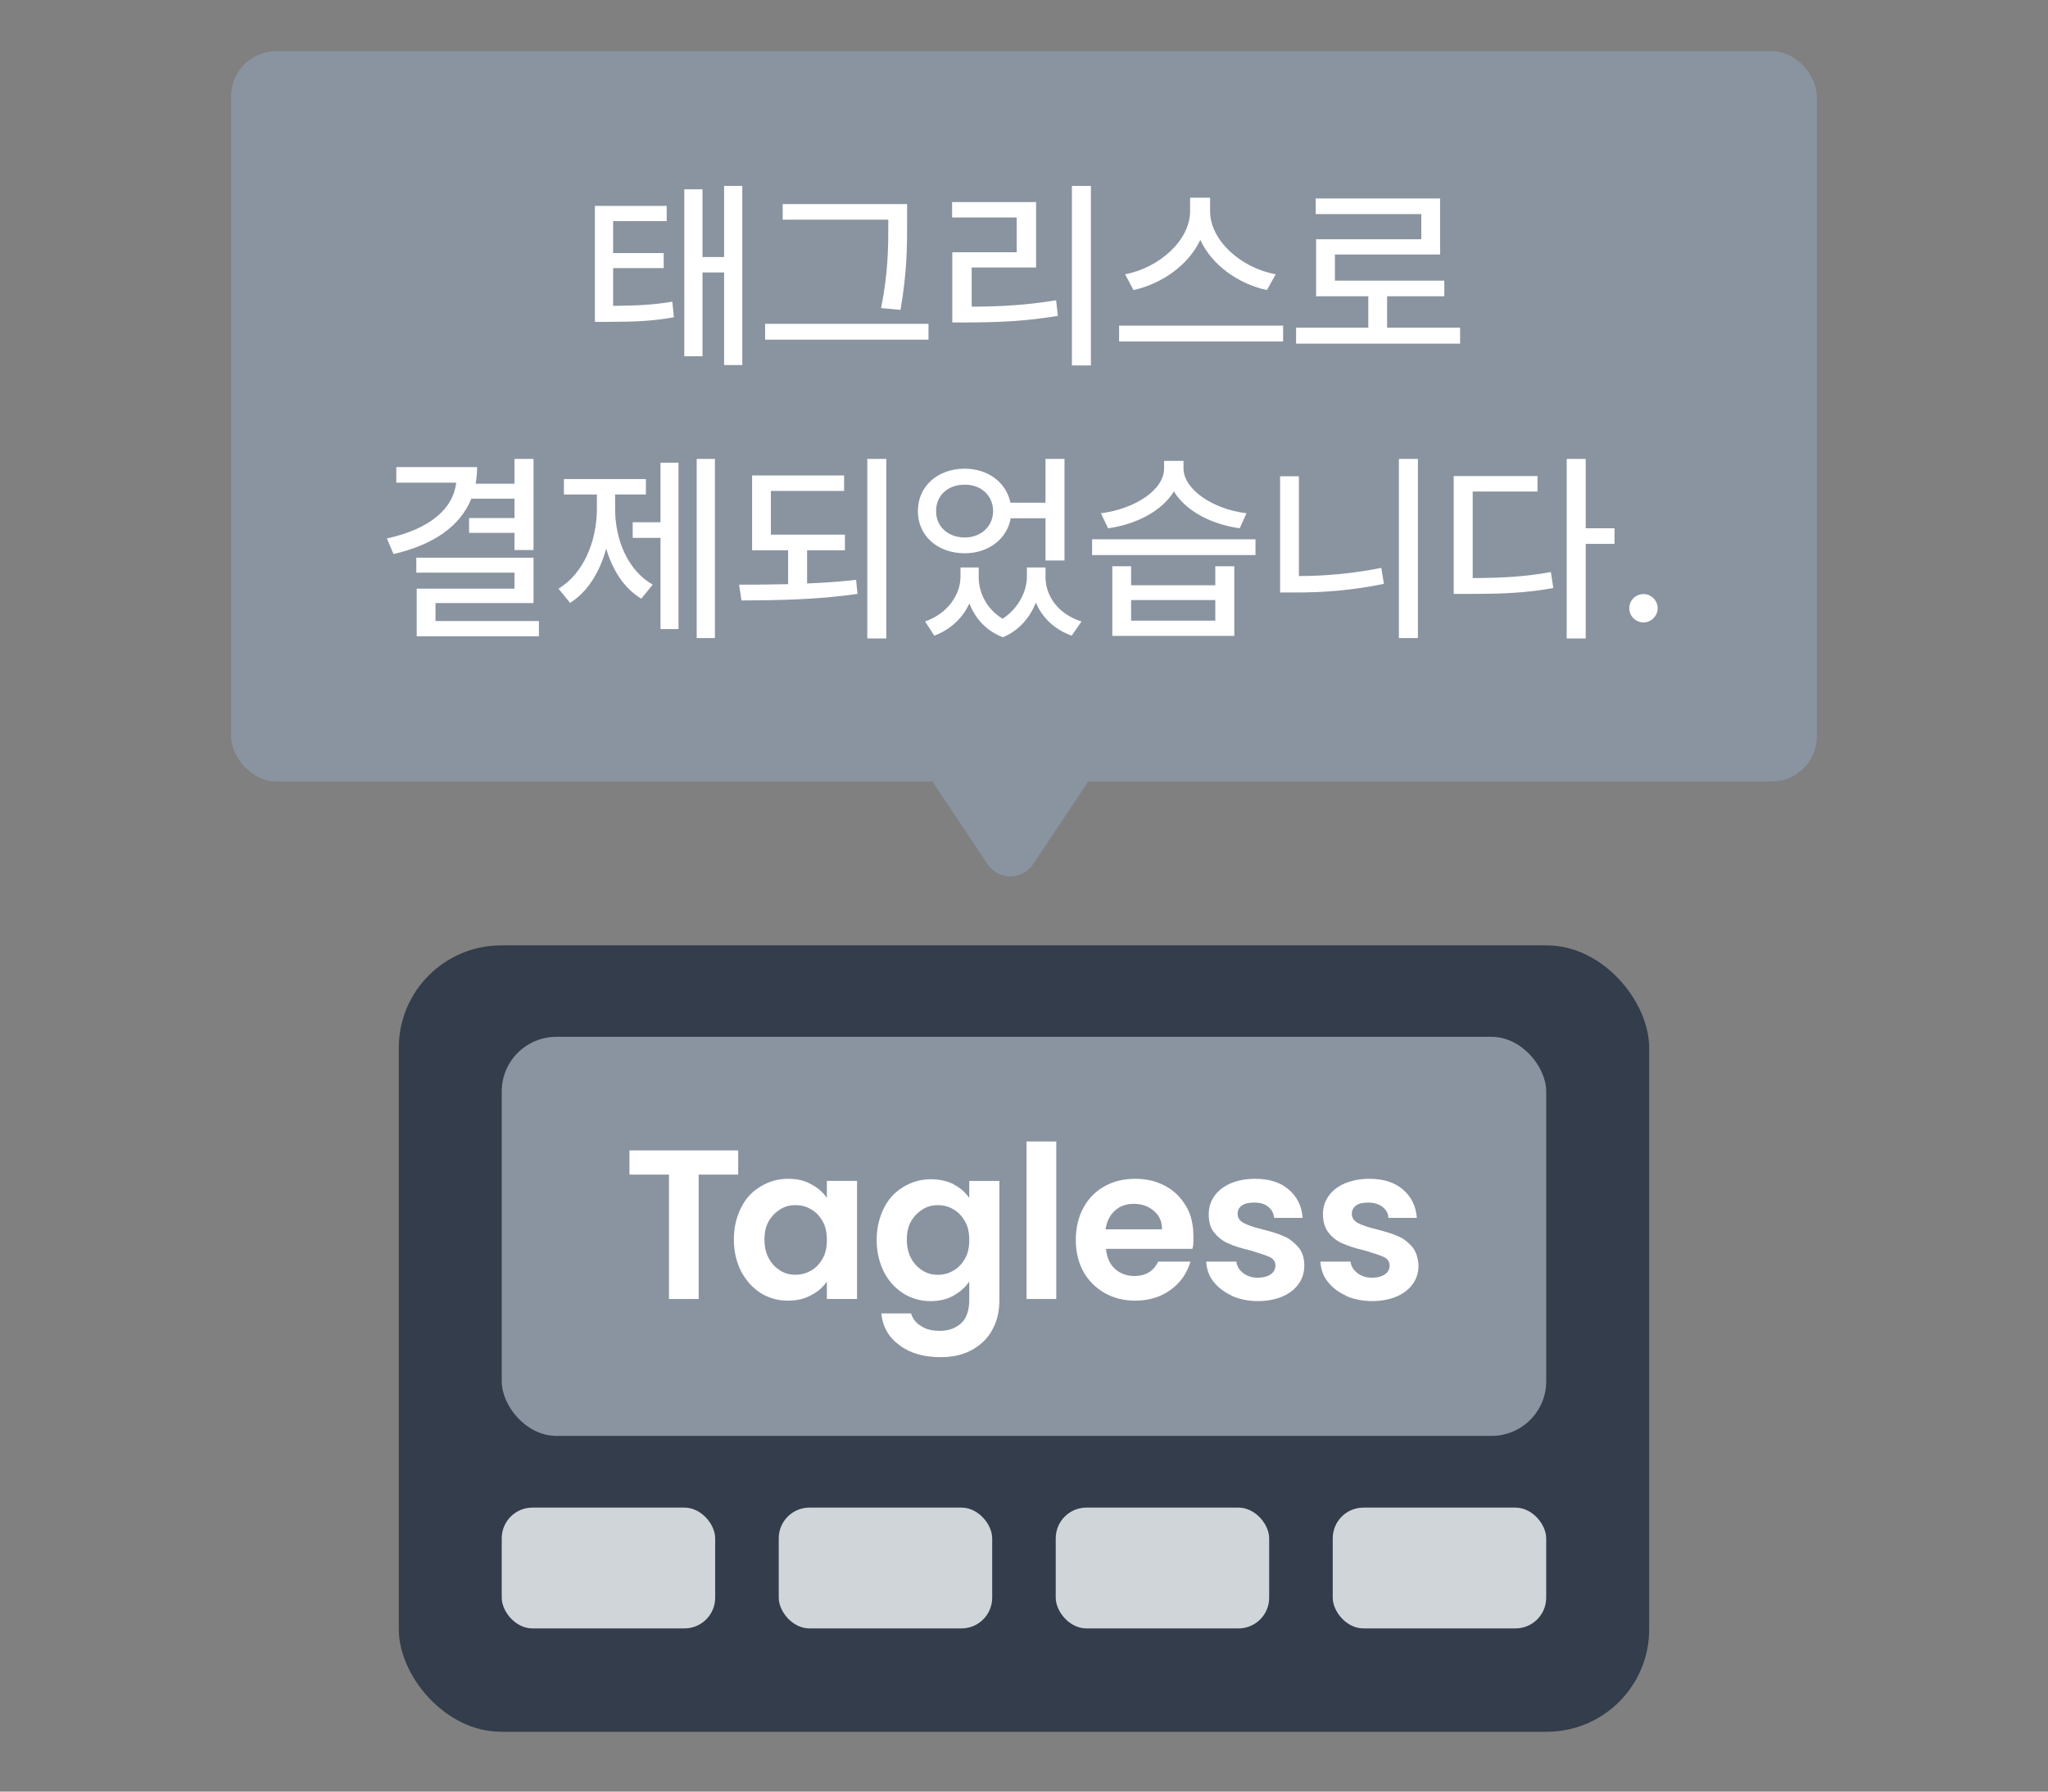
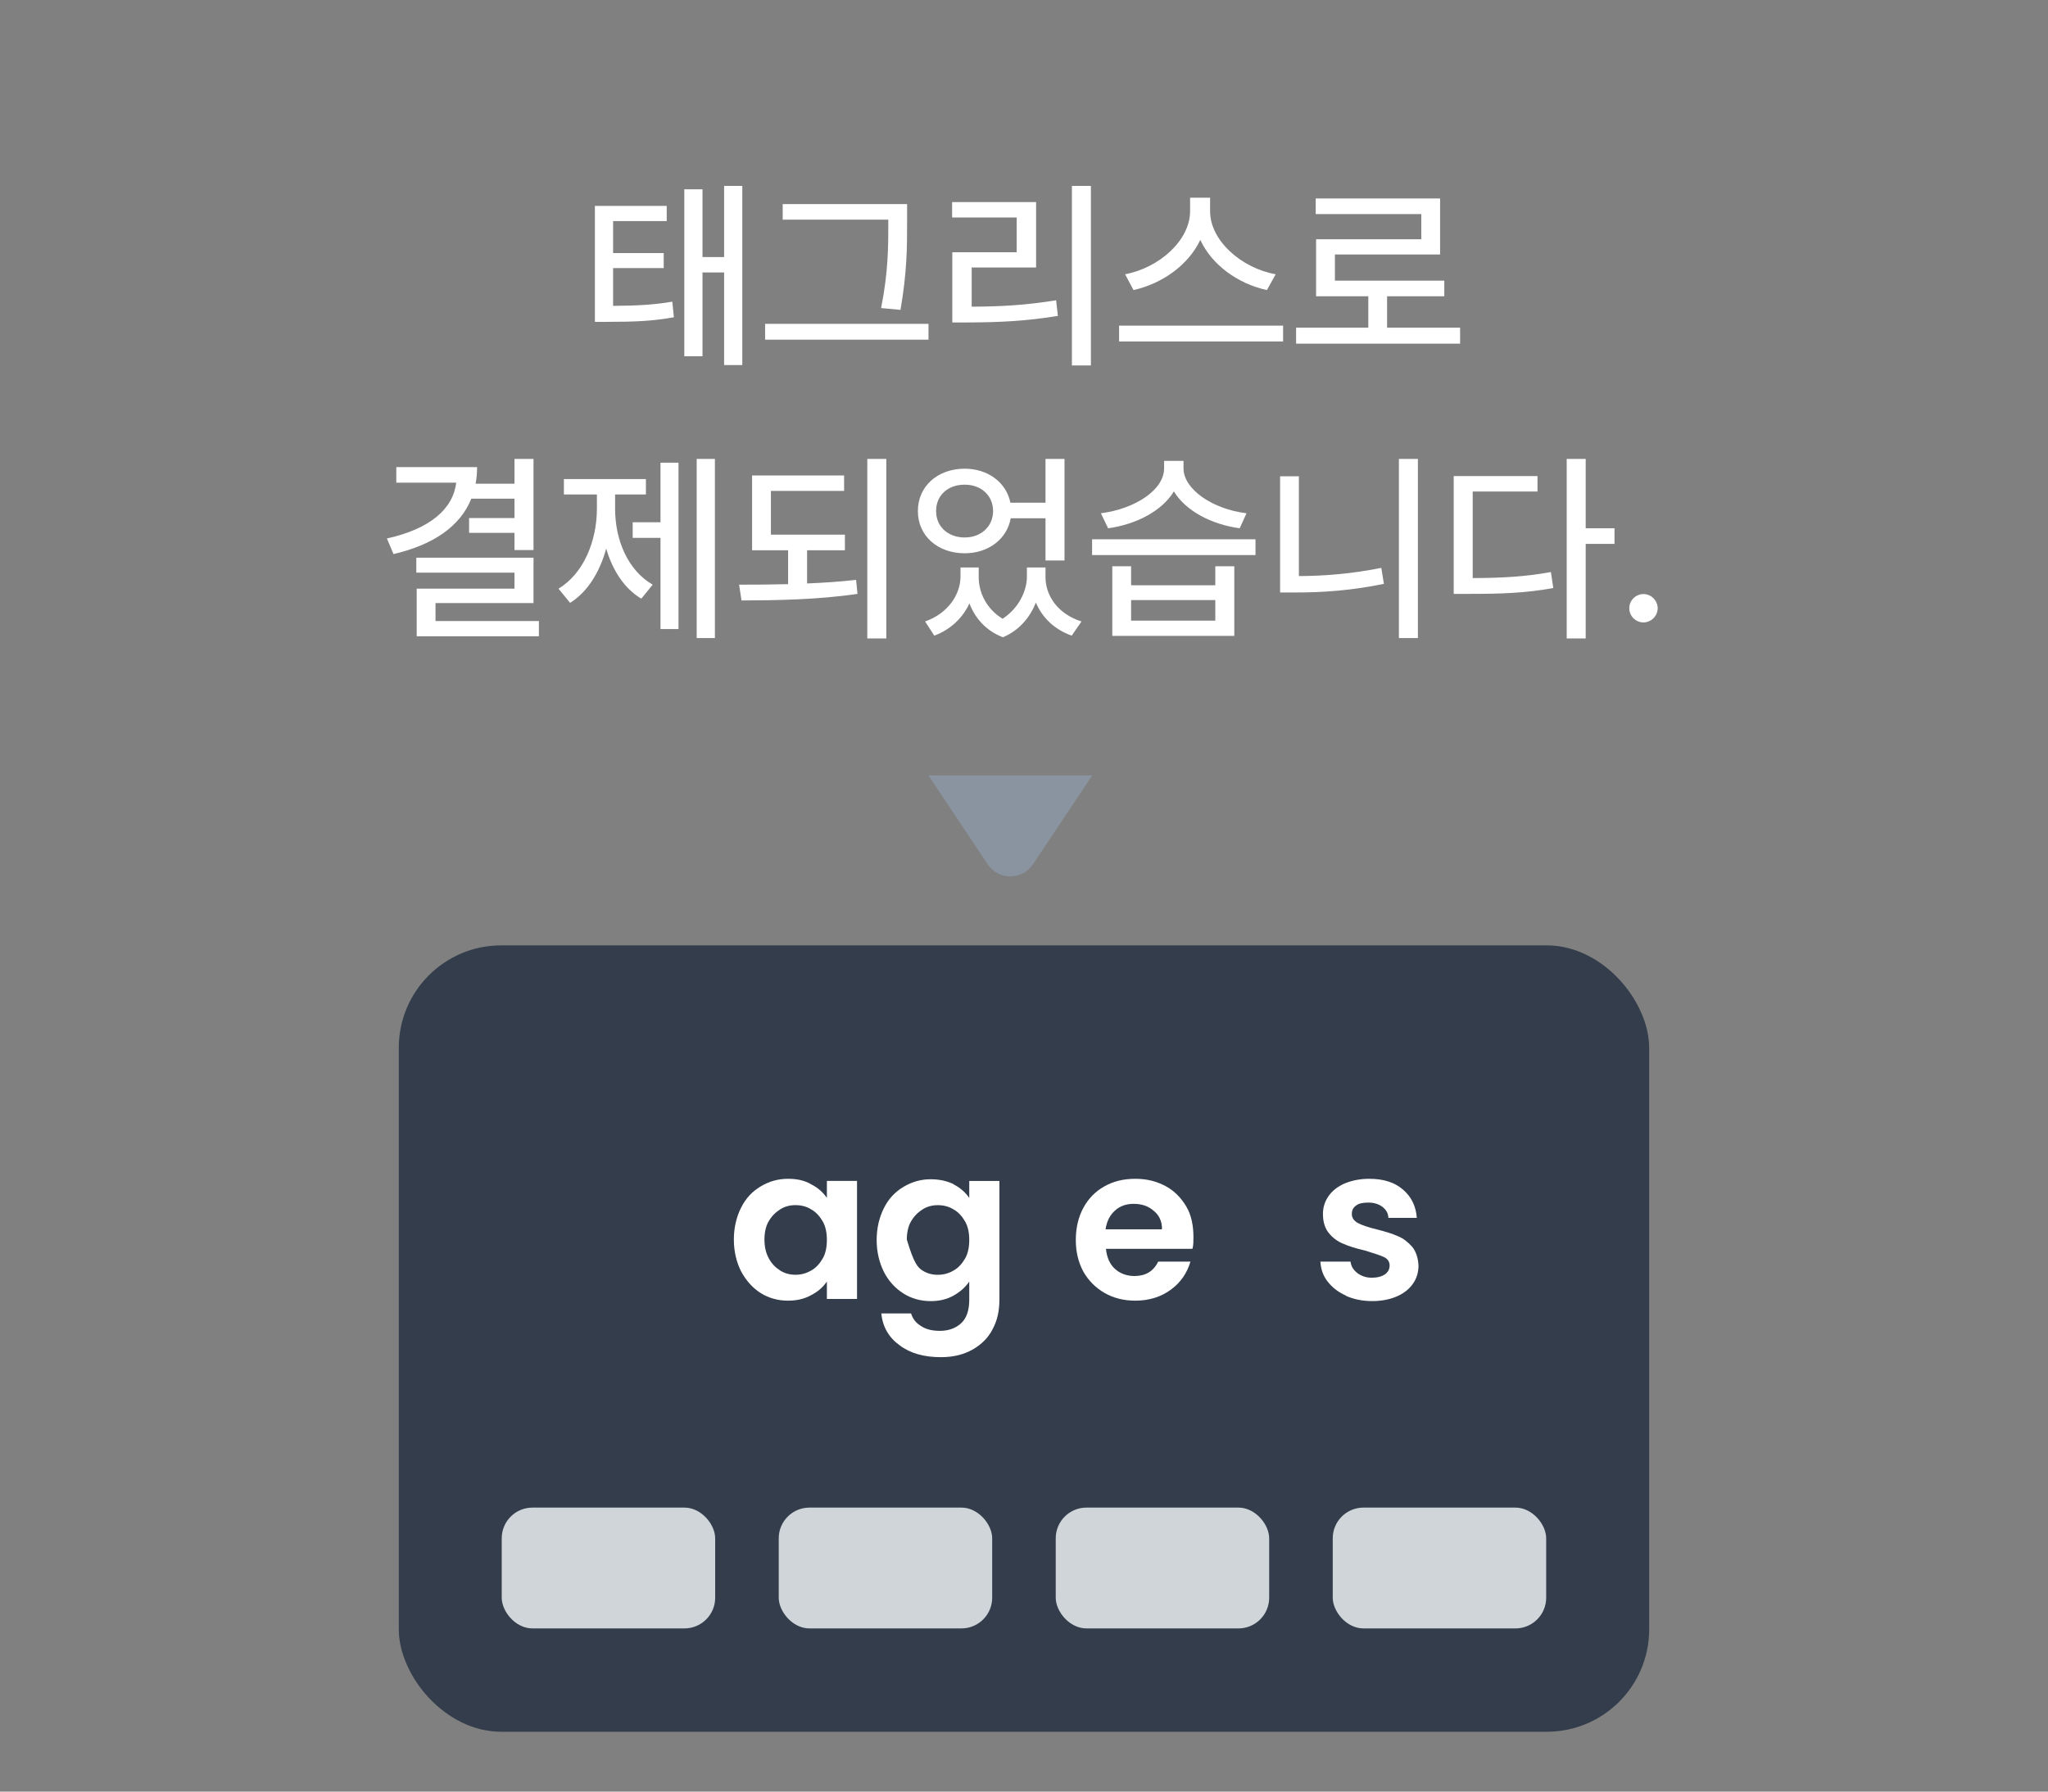
<svg xmlns="http://www.w3.org/2000/svg" width="120" height="105" viewBox="0 0 120 105" fill="none">
  <rect x="0" y="0" width="120" height="105" fill="#808080" stroke="none" />
  <rect x="23.367" y="55.406" width="73.264" height="46.087" rx="6" fill="#333D4B" />
-   <rect x="29.398" y="60.766" width="61.2" height="23.388" rx="3.2" fill="#8A94A0" />
  <rect x="29.398" y="88.356" width="12.507" height="7.081" rx="1.8" fill="#D0D5DA" />
  <rect x="45.629" y="88.356" width="12.507" height="7.081" rx="1.8" fill="#D0D5DA" />
  <rect x="61.859" y="88.356" width="12.507" height="7.081" rx="1.8" fill="#D0D5DA" />
  <rect x="78.09" y="88.356" width="12.507" height="7.081" rx="1.8" fill="#D0D5DA" />
-   <path d="M43.253 67.422V68.84H40.939V76.131H39.197V68.84H36.883V67.422H43.278H43.253Z" fill="white" />
  <path d="M43.423 70.778C43.697 70.231 44.07 69.832 44.568 69.534C45.065 69.235 45.588 69.086 46.185 69.086C46.708 69.086 47.156 69.186 47.529 69.409C47.927 69.609 48.226 69.882 48.45 70.206V69.21H50.216V76.128H48.45V75.108C48.226 75.431 47.927 75.705 47.529 75.904C47.131 76.128 46.683 76.228 46.16 76.228C45.588 76.228 45.041 76.078 44.568 75.78C44.095 75.481 43.722 75.058 43.423 74.511C43.149 73.963 43 73.341 43 72.644C43 71.948 43.149 71.326 43.423 70.778ZM48.201 71.574C48.027 71.276 47.803 71.027 47.529 70.878C47.255 70.703 46.932 70.629 46.608 70.629C46.285 70.629 45.986 70.703 45.712 70.878C45.439 71.052 45.215 71.276 45.041 71.574C44.866 71.873 44.792 72.246 44.792 72.644C44.792 73.043 44.866 73.416 45.041 73.739C45.215 74.063 45.439 74.287 45.712 74.461C45.986 74.635 46.285 74.71 46.608 74.71C46.932 74.71 47.23 74.635 47.529 74.461C47.803 74.312 48.027 74.063 48.201 73.764C48.375 73.466 48.45 73.092 48.45 72.669C48.45 72.246 48.375 71.873 48.201 71.574Z" fill="white" />
-   <path d="M55.871 69.412C56.269 69.611 56.568 69.885 56.792 70.208V69.213H58.559V76.18C58.559 76.827 58.434 77.4 58.161 77.897C57.912 78.395 57.514 78.793 56.991 79.092C56.468 79.391 55.846 79.54 55.125 79.54C54.154 79.54 53.333 79.316 52.711 78.843C52.089 78.395 51.716 77.773 51.641 76.977H53.383C53.482 77.3 53.681 77.549 53.98 77.723C54.279 77.922 54.652 77.997 55.075 77.997C55.573 77.997 55.996 77.848 56.319 77.549C56.643 77.25 56.792 76.778 56.792 76.18V75.11C56.568 75.434 56.269 75.708 55.871 75.932C55.473 76.156 55.025 76.255 54.528 76.255C53.955 76.255 53.408 76.106 52.935 75.807C52.462 75.508 52.064 75.085 51.79 74.538C51.517 73.991 51.367 73.368 51.367 72.672C51.367 71.975 51.517 71.353 51.79 70.805C52.064 70.258 52.437 69.86 52.935 69.561C53.433 69.263 53.955 69.113 54.528 69.113C55.05 69.113 55.498 69.213 55.896 69.412H55.871ZM56.543 71.577C56.369 71.278 56.145 71.029 55.871 70.88C55.597 70.706 55.274 70.631 54.95 70.631C54.627 70.631 54.328 70.706 54.055 70.88C53.781 71.054 53.557 71.278 53.383 71.577C53.209 71.875 53.134 72.249 53.134 72.647C53.134 73.045 53.209 73.418 53.383 73.742C53.557 74.065 53.781 74.289 54.055 74.463C54.328 74.638 54.627 74.712 54.95 74.712C55.274 74.712 55.573 74.638 55.871 74.463C56.145 74.314 56.369 74.065 56.543 73.767C56.717 73.468 56.792 73.095 56.792 72.672C56.792 72.249 56.717 71.875 56.543 71.577Z" fill="white" />
-   <path d="M61.89 66.898V76.13H60.148V66.898H61.89Z" fill="white" />
+   <path d="M55.871 69.412C56.269 69.611 56.568 69.885 56.792 70.208V69.213H58.559V76.18C58.559 76.827 58.434 77.4 58.161 77.897C57.912 78.395 57.514 78.793 56.991 79.092C56.468 79.391 55.846 79.54 55.125 79.54C54.154 79.54 53.333 79.316 52.711 78.843C52.089 78.395 51.716 77.773 51.641 76.977H53.383C53.482 77.3 53.681 77.549 53.98 77.723C54.279 77.922 54.652 77.997 55.075 77.997C55.573 77.997 55.996 77.848 56.319 77.549C56.643 77.25 56.792 76.778 56.792 76.18V75.11C56.568 75.434 56.269 75.708 55.871 75.932C55.473 76.156 55.025 76.255 54.528 76.255C53.955 76.255 53.408 76.106 52.935 75.807C52.462 75.508 52.064 75.085 51.79 74.538C51.517 73.991 51.367 73.368 51.367 72.672C51.367 71.975 51.517 71.353 51.79 70.805C52.064 70.258 52.437 69.86 52.935 69.561C53.433 69.263 53.955 69.113 54.528 69.113C55.05 69.113 55.498 69.213 55.896 69.412H55.871ZM56.543 71.577C56.369 71.278 56.145 71.029 55.871 70.88C55.597 70.706 55.274 70.631 54.95 70.631C54.627 70.631 54.328 70.706 54.055 70.88C53.781 71.054 53.557 71.278 53.383 71.577C53.209 71.875 53.134 72.249 53.134 72.647C53.557 74.065 53.781 74.289 54.055 74.463C54.328 74.638 54.627 74.712 54.95 74.712C55.274 74.712 55.573 74.638 55.871 74.463C56.145 74.314 56.369 74.065 56.543 73.767C56.717 73.468 56.792 73.095 56.792 72.672C56.792 72.249 56.717 71.875 56.543 71.577Z" fill="white" />
  <path d="M69.853 73.192H64.802C64.852 73.689 65.026 74.088 65.325 74.361C65.623 74.635 66.021 74.784 66.469 74.784C67.116 74.784 67.589 74.511 67.863 73.938H69.754C69.555 74.61 69.182 75.158 68.609 75.581C68.037 76.004 67.34 76.228 66.519 76.228C65.847 76.228 65.25 76.078 64.727 75.78C64.205 75.481 63.782 75.058 63.483 74.536C63.184 73.988 63.035 73.366 63.035 72.669C63.035 71.972 63.184 71.326 63.483 70.778C63.782 70.231 64.18 69.832 64.702 69.534C65.225 69.235 65.822 69.086 66.519 69.086C67.216 69.086 67.763 69.235 68.286 69.509C68.808 69.783 69.207 70.206 69.505 70.703C69.804 71.201 69.928 71.823 69.928 72.495C69.928 72.744 69.928 72.968 69.878 73.167L69.853 73.192ZM68.087 72.022C68.087 71.574 67.912 71.201 67.589 70.952C67.266 70.678 66.892 70.554 66.419 70.554C65.996 70.554 65.623 70.678 65.325 70.952C65.026 71.226 64.852 71.574 64.777 72.047H68.062L68.087 72.022Z" fill="white" />
-   <path d="M72.169 75.929C71.721 75.73 71.373 75.456 71.099 75.108C70.825 74.76 70.701 74.361 70.676 73.938H72.443C72.468 74.212 72.617 74.436 72.841 74.61C73.065 74.784 73.363 74.884 73.687 74.884C74.01 74.884 74.284 74.809 74.458 74.685C74.632 74.561 74.732 74.386 74.732 74.162C74.732 73.938 74.608 73.764 74.383 73.665C74.16 73.565 73.786 73.441 73.289 73.291C72.766 73.167 72.343 73.043 72.019 72.893C71.696 72.769 71.397 72.545 71.174 72.271C70.925 71.997 70.825 71.624 70.825 71.151C70.825 70.778 70.925 70.43 71.149 70.106C71.373 69.783 71.696 69.534 72.094 69.36C72.492 69.186 72.99 69.086 73.537 69.086C74.359 69.086 75.006 69.285 75.503 69.708C76.001 70.131 76.275 70.678 76.325 71.375H74.657C74.632 71.102 74.508 70.878 74.309 70.728C74.11 70.554 73.836 70.48 73.488 70.48C73.164 70.48 72.94 70.529 72.766 70.654C72.592 70.778 72.517 70.927 72.517 71.151C72.517 71.375 72.642 71.549 72.866 71.674C73.09 71.798 73.463 71.923 73.96 72.047C74.458 72.172 74.881 72.296 75.205 72.445C75.528 72.57 75.802 72.794 76.051 73.067C76.3 73.341 76.424 73.714 76.424 74.162C76.424 74.561 76.325 74.909 76.101 75.232C75.877 75.556 75.553 75.805 75.155 75.979C74.757 76.153 74.259 76.253 73.712 76.253C73.164 76.253 72.642 76.153 72.194 75.954L72.169 75.929Z" fill="white" />
  <path d="M78.86 75.929C78.412 75.73 78.064 75.456 77.79 75.108C77.516 74.76 77.392 74.361 77.367 73.938H79.134C79.159 74.212 79.308 74.436 79.532 74.61C79.756 74.784 80.055 74.884 80.378 74.884C80.702 74.884 80.975 74.809 81.15 74.685C81.324 74.561 81.423 74.386 81.423 74.162C81.423 73.938 81.299 73.764 81.075 73.665C80.851 73.565 80.478 73.441 79.98 73.291C79.457 73.167 79.034 73.043 78.711 72.893C78.387 72.769 78.089 72.545 77.865 72.271C77.641 71.997 77.516 71.624 77.516 71.151C77.516 70.778 77.616 70.43 77.84 70.106C78.064 69.783 78.387 69.534 78.786 69.36C79.209 69.186 79.681 69.086 80.229 69.086C81.05 69.086 81.697 69.285 82.195 69.708C82.692 70.131 82.966 70.678 83.016 71.375H81.349C81.349 71.102 81.199 70.878 81 70.728C80.801 70.579 80.528 70.48 80.179 70.48C79.856 70.48 79.607 70.529 79.457 70.654C79.283 70.778 79.209 70.927 79.209 71.151C79.209 71.375 79.333 71.549 79.557 71.674C79.781 71.798 80.154 71.923 80.652 72.047C81.15 72.172 81.573 72.296 81.896 72.445C82.22 72.57 82.493 72.794 82.742 73.067C82.966 73.341 83.091 73.714 83.115 74.162C83.115 74.561 83.016 74.909 82.792 75.232C82.568 75.556 82.245 75.805 81.846 75.979C81.448 76.153 80.951 76.253 80.403 76.253C79.856 76.253 79.333 76.153 78.885 75.954L78.86 75.929Z" fill="white" />
-   <rect x="13.543" y="3" width="92.914" height="42.8" rx="2.643" fill="#8A94A0" />
  <path d="M39.065 12.066V12.957H35.924V14.832H38.889V15.711H35.924V17.926C37.348 17.914 38.285 17.867 39.393 17.68L39.486 18.594C38.256 18.816 37.236 18.863 35.56 18.863H34.857V12.066H39.065ZM40.096 20.879V11.094H41.162V15.066H42.428V10.895H43.494V21.395H42.428V15.969H41.162V20.879H40.096ZM53.15 11.961V13.086C53.15 14.445 53.15 15.916 52.764 18.16L51.627 18.055C52.049 15.951 52.049 14.41 52.049 13.086V12.875H45.861V11.961H53.15ZM44.83 19.906V18.98H54.404V19.906H44.83ZM63.92 10.895V21.418H62.807V10.895H63.92ZM55.787 12.746V11.844H60.709V15.676H56.935V17.973C58.641 17.967 60.123 17.885 61.881 17.598L61.986 18.512C60.129 18.822 58.547 18.893 56.69 18.898H55.799V14.785H59.572V12.746H55.787ZM70.904 12.383C70.904 14.094 72.727 15.711 74.748 16.074L74.232 17C72.551 16.637 71.01 15.535 70.33 14.059C69.639 15.529 68.098 16.625 66.416 17L65.924 16.074C67.916 15.699 69.727 14.094 69.732 12.383V11.586H70.904V12.383ZM65.572 20.012V19.086H75.182V20.012H65.572ZM85.553 19.203V20.141H75.943V19.203H80.174V17.363H77.115V14.023H83.279V12.547H77.092V11.633H84.381V14.914H78.217V16.449H84.627V17.363H81.275V19.203H85.553ZM31.26 26.895V32.238H30.146V31.23H27.486V30.363H30.146V29.227H27.615C26.965 30.855 25.377 31.934 23.057 32.473L22.67 31.559C25.189 31.002 26.549 29.83 26.73 28.289H23.221V27.375H27.955C27.955 27.715 27.926 28.037 27.867 28.348H30.146V26.895H31.26ZM24.393 33.562V32.684H31.26V35.344H25.518V36.398H31.576V37.289H24.416V34.5H30.146V33.562H24.393ZM41.889 26.895V37.395H40.822V26.895H41.889ZM32.725 34.5C34.213 33.603 34.969 31.693 34.975 29.824V28.98H33.041V28.078H37.846V28.98H36.041V29.824C36.041 31.617 36.768 33.416 38.244 34.266L37.576 35.086C36.574 34.488 35.889 33.416 35.52 32.15C35.145 33.522 34.43 34.693 33.404 35.332L32.725 34.5ZM37.072 31.523V30.609H38.701V27.117H39.756V36.867H38.701V31.523H37.072ZM49.506 31.336V32.25H47.291V34.195C48.264 34.154 49.242 34.09 50.162 33.984L50.244 34.805C47.93 35.15 45.445 35.185 43.447 35.191L43.307 34.266C44.191 34.266 45.17 34.26 46.178 34.236V32.25H44.068V27.867H49.459V28.77H45.17V31.336H49.506ZM50.818 37.418V26.895H51.932V37.418H50.818ZM57.346 33.82C57.346 34.728 57.797 35.684 58.746 36.264C59.707 35.637 60.164 34.617 60.17 33.82V33.258H61.26V33.82C61.26 34.904 61.975 35.982 63.369 36.422L62.795 37.254C61.764 36.885 61.06 36.182 60.697 35.315C60.363 36.158 59.736 36.943 58.764 37.348C57.768 36.967 57.129 36.223 56.801 35.361C56.426 36.188 55.728 36.885 54.744 37.254L54.205 36.422C55.547 35.953 56.268 34.84 56.279 33.82V33.258H57.346V33.82ZM53.783 29.953C53.777 28.5 54.943 27.469 56.525 27.469C57.885 27.469 58.963 28.271 59.203 29.461H61.26V26.895H62.373V32.848H61.26V30.375H59.221C59.004 31.594 57.914 32.426 56.525 32.426C54.943 32.426 53.777 31.4 53.783 29.953ZM54.85 29.953C54.844 30.861 55.553 31.5 56.525 31.5C57.475 31.5 58.184 30.861 58.19 29.953C58.184 29.027 57.475 28.4 56.525 28.406C55.553 28.4 54.844 29.027 54.85 29.953ZM66.275 33.188V34.301H71.209V33.188H72.322V37.266H65.174V33.188H66.275ZM63.99 32.531V31.605H73.564V32.531H63.99ZM64.506 30.082C66.539 29.818 68.203 28.699 68.209 27.457V27.012H69.346V27.457C69.352 28.664 71.027 29.836 73.037 30.082L72.639 30.961C70.939 30.727 69.457 29.918 68.783 28.799C68.103 29.924 66.615 30.727 64.928 30.961L64.506 30.082ZM66.275 36.375H71.209V35.168H66.275V36.375ZM83.08 26.895V37.395H81.967V26.895H83.08ZM75.006 34.723V27.914H76.107V33.762C77.643 33.756 79.254 33.621 80.936 33.281L81.088 34.219C79.231 34.6 77.543 34.728 75.885 34.723H75.006ZM92.912 26.895V30.961H94.6V31.875H92.912V37.418H91.799V26.895H92.912ZM85.178 34.805V27.902H90.088V28.805H86.291V33.879C88.055 33.873 89.373 33.797 90.873 33.527L91.014 34.465C89.367 34.758 87.973 34.81 86.022 34.805H85.178ZM96.299 36.48C95.842 36.475 95.461 36.105 95.467 35.648C95.461 35.191 95.842 34.816 96.299 34.816C96.75 34.816 97.125 35.191 97.131 35.648C97.125 36.105 96.75 36.475 96.299 36.48Z" fill="white" />
  <path d="M63.998 45.445H54.398L57.867 50.648C58.501 51.598 59.896 51.598 60.53 50.648L63.998 45.445Z" fill="#8A94A0" />
</svg>